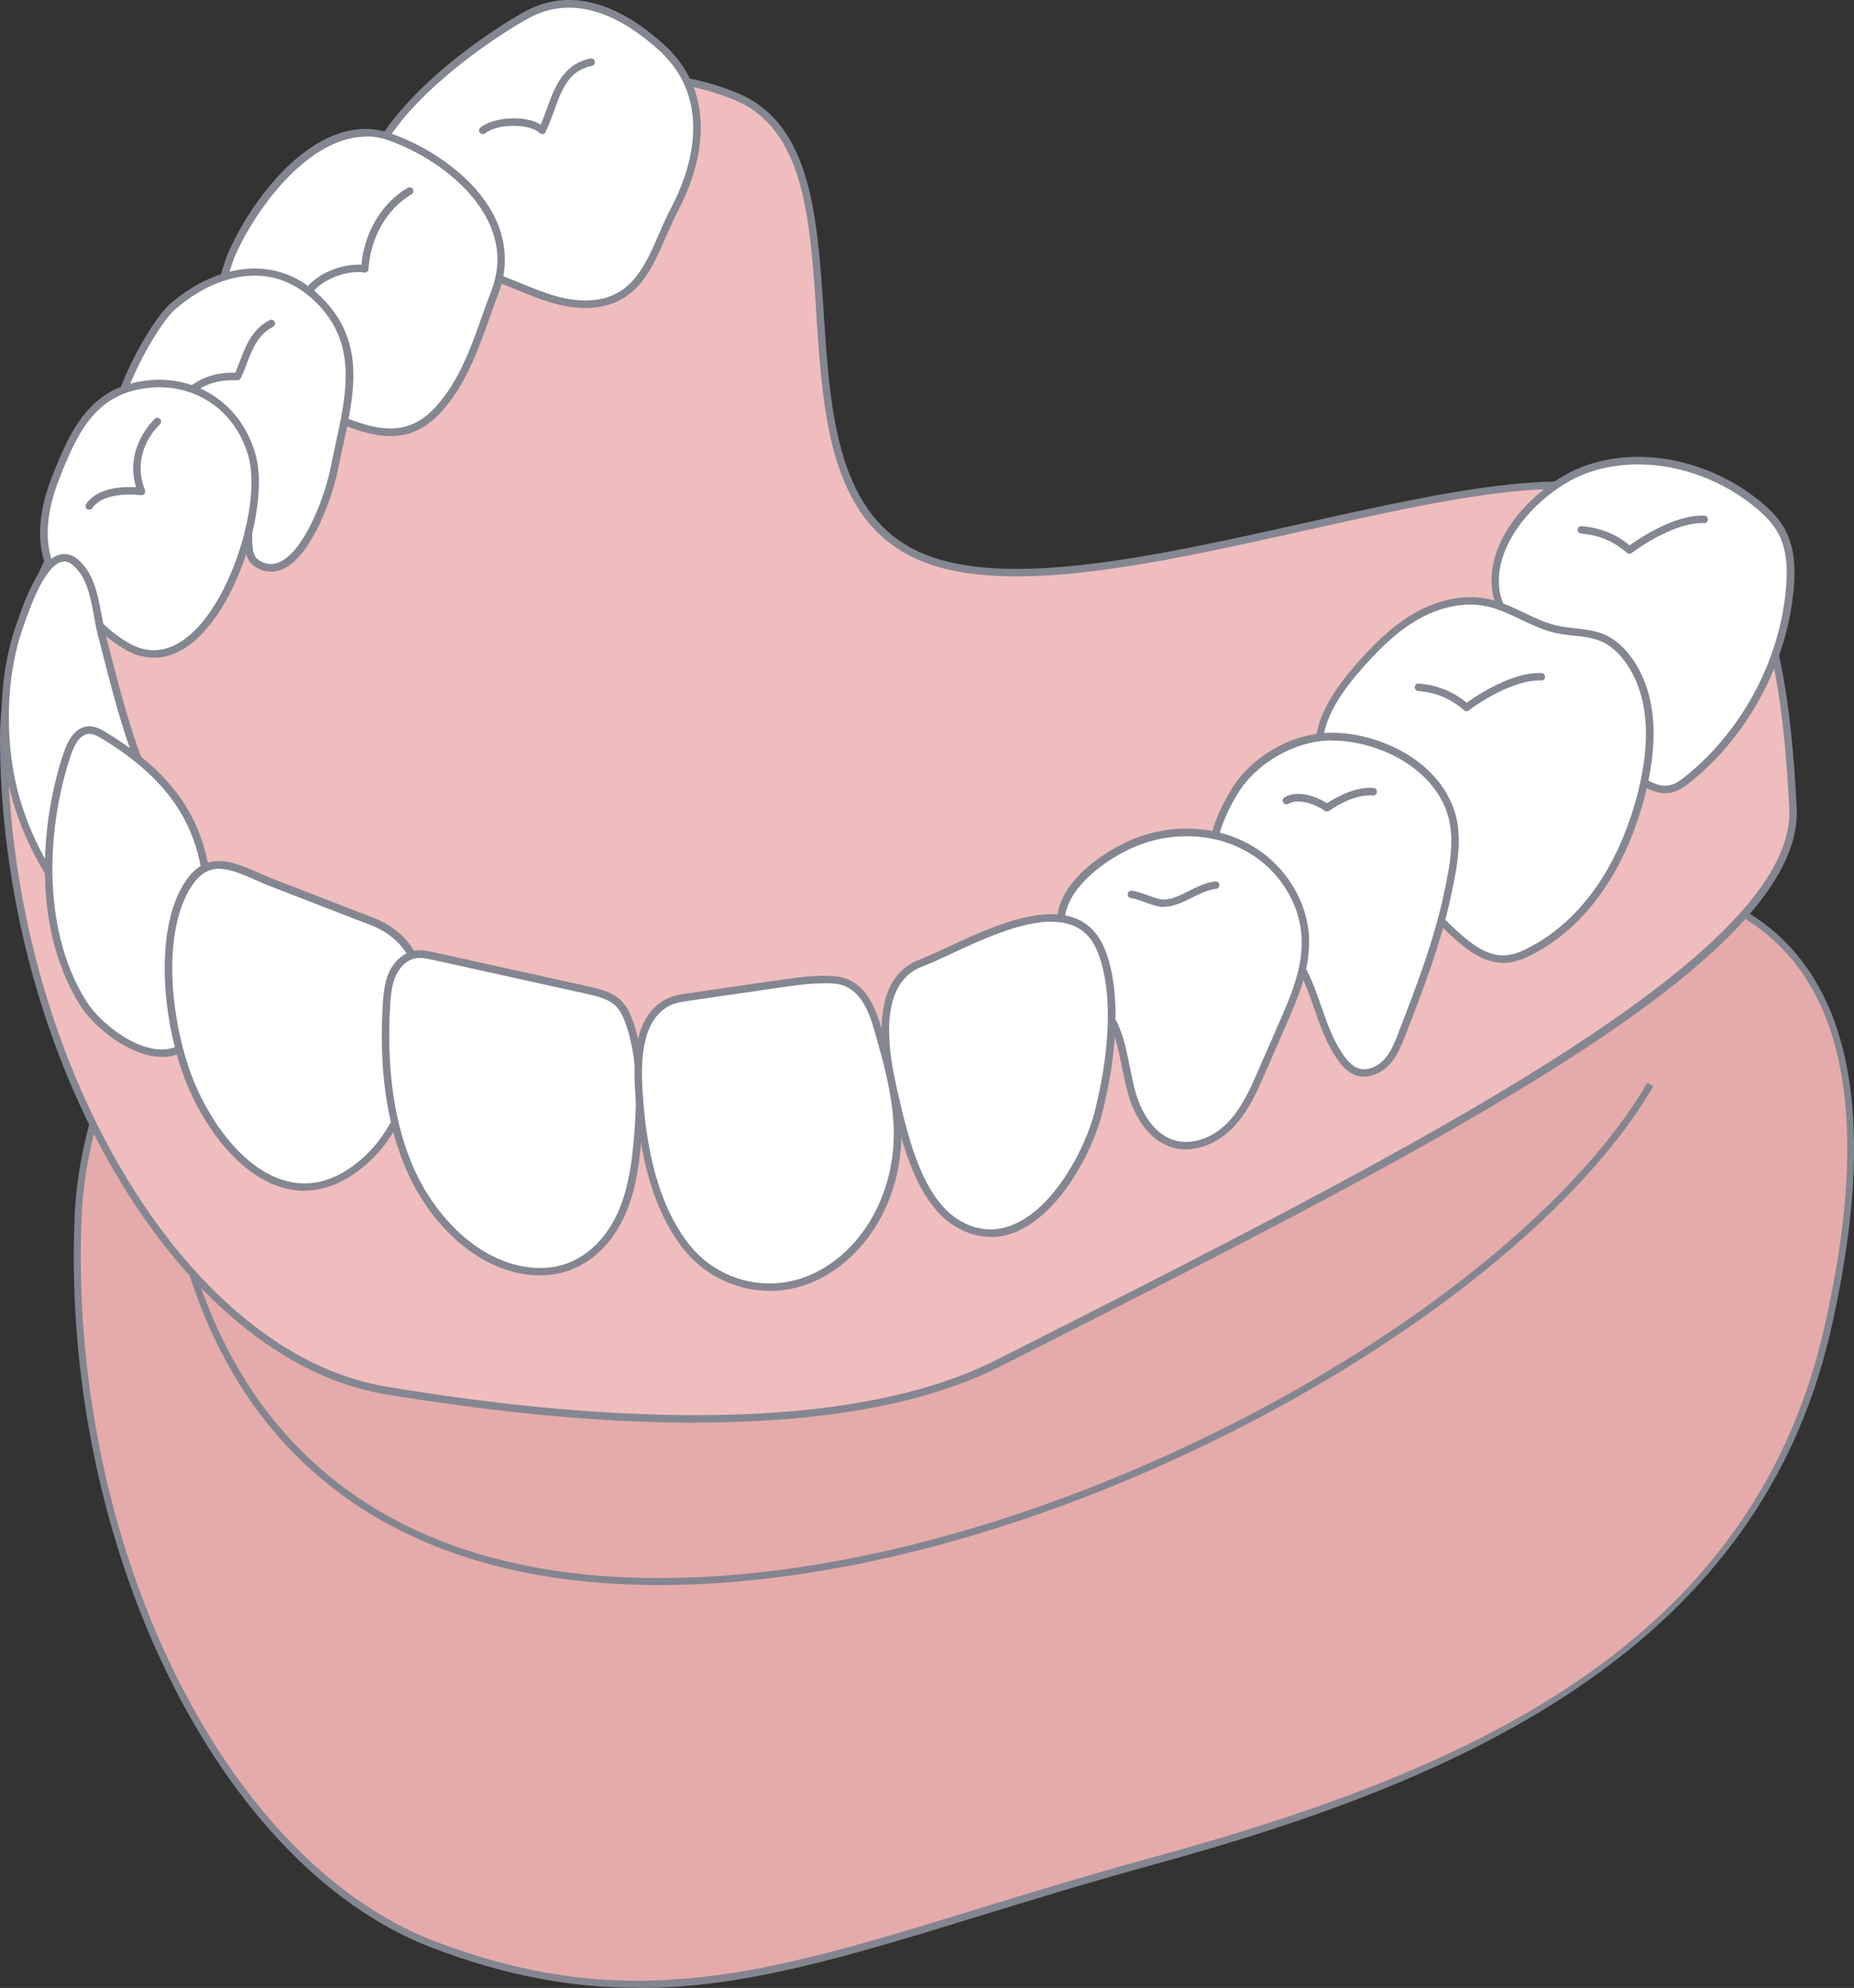
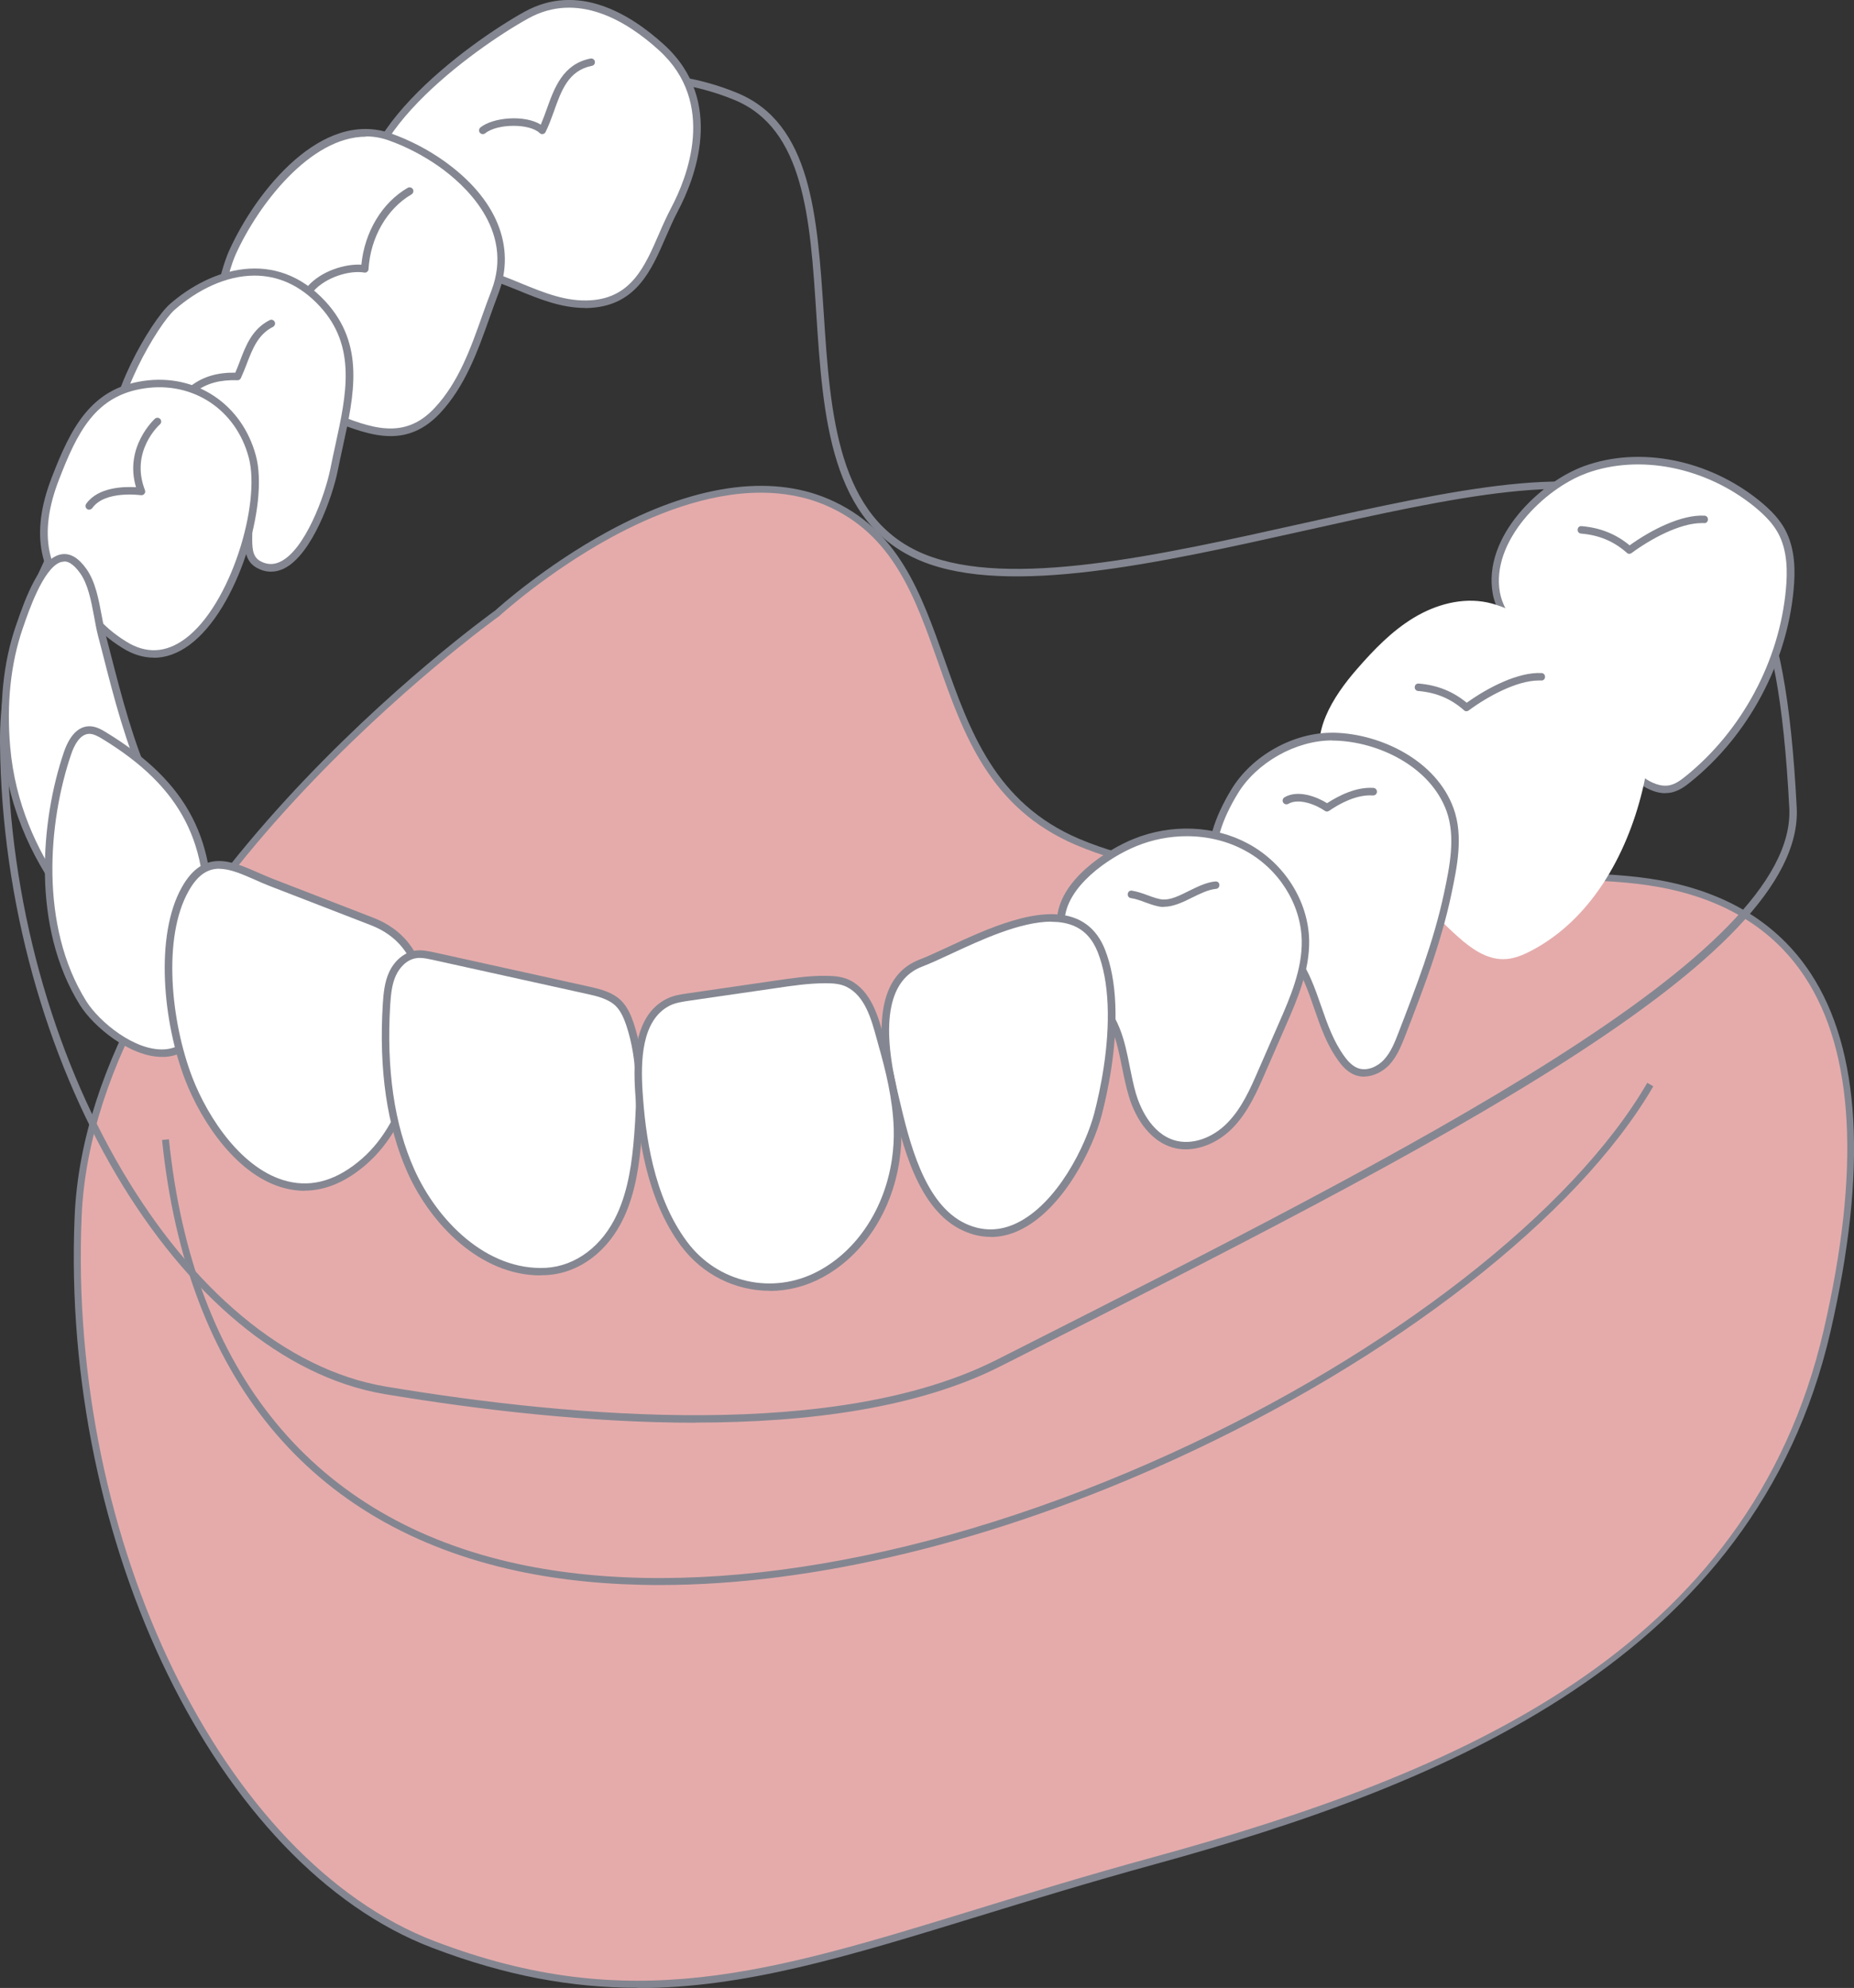
<svg xmlns="http://www.w3.org/2000/svg" id="_レイヤー_2" viewBox="0 0 132.37 141.95">
  <rect x="0" y="0" width="132.37" height="141.95" fill="#333333" stroke="none" />
  <defs>
    <style>.cls-1{fill:none;}.cls-2{fill:#838690;}.cls-3{fill:#fff;}.cls-4{fill:#e5abab;}.cls-5{fill:#efbdbd;}.cls-6{fill:#848791;}.cls-7{clip-path:url(#clippath);}</style>
    <clipPath id="clippath">
      <rect class="cls-1" width="132.37" height="141.95" />
    </clipPath>
  </defs>
  <g id="_レイヤー_1-2">
    <g class="cls-7">
      <path class="cls-4" d="M35.51,43.78s13.41-12.29,23.56-7.92c10.15,4.38,6.13,19.26,17.86,24.25,11.73,4.99,31.61,1.19,41.49,2.97,9.88,1.78,17.15,9.7,12.02,31.93-5.13,22.23-24.94,31.49-48.1,37.85-23.17,6.36-33.88,12.66-51.4,5.97-15.73-6.01-26.32-29.5-25.36-52,.96-22.5,29.94-43.06,29.94-43.06" />
      <path class="cls-2" d="M45.52,141.94c-4.63,0-9.35-.83-14.67-2.86-15.31-5.84-26.52-28.79-25.52-52.24.95-22.19,29.29-42.72,30.03-43.25.22-.2,3.55-3.19,8.01-5.62,6.12-3.34,11.58-4.15,15.8-2.33,4.98,2.15,6.58,6.69,8.28,11.5,1.77,5.02,3.6,10.2,9.58,12.75,7.2,3.06,17.54,2.79,26.67,2.56,5.64-.15,10.96-.28,14.77.4,4.83.87,8.47,3.1,10.79,6.63,3.6,5.46,4.08,14.08,1.43,25.61-5.38,23.32-27.42,32.31-48.28,38.04-4.62,1.27-8.83,2.56-12.54,3.7-9.34,2.87-16.71,5.13-24.34,5.13ZM54.32,35.18c-3.86,0-7.76,1.6-10.71,3.21-4.54,2.48-7.9,5.54-7.93,5.57l-.02.02c-.29.21-28.89,20.75-29.83,42.87-.99,23.25,10.08,45.98,25.2,51.76,13.94,5.32,23.79,2.3,38.69-2.28,3.71-1.14,7.92-2.43,12.56-3.7,21.76-5.97,42.62-14.67,47.93-37.67,2.63-11.39,2.17-19.88-1.36-25.22-2.25-3.41-5.77-5.57-10.47-6.41-3.75-.68-9.06-.54-14.67-.39-9.18.24-19.58.51-26.88-2.6-6.18-2.63-8.05-7.92-9.85-13.04-1.66-4.7-3.22-9.14-8.01-11.21-1.49-.64-3.06-.91-4.64-.91Z" />
      <path class="cls-4" d="M117.83,77.45c-16.19,27.82-100.09,61.65-106.01,3.92" />
      <path class="cls-2" d="M47.11,113.18c-3.62,0-7.04-.33-10.2-1.01-14.84-3.2-23.6-13.84-25.34-30.77l.49-.05c1.71,16.69,10.34,27.18,24.95,30.33,12.64,2.72,29.62-.16,46.6-7.9,15.63-7.13,28.66-17.27,34-26.46l.43.25c-5.39,9.27-18.51,19.49-34.23,26.66-12.84,5.86-25.7,8.95-36.71,8.95Z" />
-       <path class="cls-5" d="M31.7,10.09s10.12-7.62,20.81-3.21c10.69,4.4,1.03,27.93,13.4,32.95,12.37,5.02,43.2-9.75,51.86-3.7,5.5,3.84,9.29,3,10.24,21.56.56,10.78-26.48,24.34-56.72,39.65-11.57,5.86-30.85,4.1-43.77,1.94C12.5,96.77.49,74.7.27,53.1.04,30.58,31.7,10.09,31.7,10.09" />
      <path class="cls-6" d="M49.65,101.59c-7.63,0-15.5-.93-22.17-2.04C12.81,97.09.23,75.83,0,53.11-.22,30.81,30.91,10.29,31.55,9.87c.34-.25,10.48-7.6,21.07-3.24,5.31,2.18,5.73,8.75,6.19,15.7.47,7.23.96,14.71,7.21,17.25,6.07,2.46,16.69.09,26.96-2.2,10.54-2.35,20.5-4.58,24.95-1.47.8.56,1.57,1.02,2.3,1.46,4.35,2.61,7.23,4.34,8.05,20.3.56,10.84-25.6,24.07-55.88,39.4l-.99.5c-5.87,2.97-13.69,4.01-21.77,4.01ZM45.55,5.79c-7.57,0-13.61,4.46-13.69,4.52h-.02c-.32.21-31.53,20.67-31.31,42.79.22,22.48,12.6,43.5,27.03,45.91,13.66,2.28,32.32,3.8,43.61-1.92l.99-.5c28.86-14.61,56.13-28.4,55.59-38.89-.81-15.67-3.59-17.34-7.79-19.87-.75-.45-1.51-.91-2.33-1.48-4.26-2.98-14.11-.78-24.53,1.55-10.36,2.31-21.06,4.7-27.28,2.18-6.56-2.66-7.06-10.31-7.54-17.71-.44-6.78-.86-13.19-5.86-15.24-2.34-.96-4.67-1.34-6.86-1.34Z" />
      <path class="cls-3" d="M26.69,15.88c-3.02-5.5,7.02-12.68,10.88-14.81,3.39-1.87,6.89-.21,9.65,2.31,3.49,3.17,2.93,7.77.93,11.55-1.51,2.86-2.1,6.49-5.95,6.77-2.76.19-5.14-1.47-7.73-2.16-3.61-.96-5.46-1.68-7.8-3.66" />
      <path class="cls-6" d="M41.77,21.99c-1.69,0-3.25-.63-4.76-1.25-.84-.34-1.72-.7-2.59-.93-3.61-.96-5.51-1.69-7.9-3.72-.03-.02-.05-.05-.06-.08-3.13-5.7,7.14-13.05,10.99-15.17,3.8-2.1,7.51.12,9.96,2.35,4.43,4.03,2.17,9.65.99,11.88-.31.59-.59,1.23-.86,1.85-1.03,2.38-2.1,4.83-5.31,5.06-.16.01-.31.02-.47.02ZM26.9,15.71c2.3,1.93,4.15,2.64,7.66,3.57.91.24,1.8.6,2.66.96,1.66.68,3.23,1.32,4.98,1.2,2.88-.2,3.84-2.41,4.85-4.74.27-.63.56-1.27.88-1.88,1.12-2.12,3.27-7.46-.88-11.23-2.32-2.11-5.82-4.22-9.34-2.27-3.71,2.05-13.65,9.09-10.8,14.4Z" />
      <path class="cls-3" d="M31.53,11.71c-1.16-.82-2.45-1.48-3.7-1.92-4.89-1.74-9.5,4.4-11.24,8.25-.86,1.9-2.41,8.45.95,8.91.28.66.66,1.24,1.2,1.55,1.03.6,2.91.47,4.1.92,2.94,1.11,5.8,2.68,8.39-.11,2.17-2.33,2.99-5.55,4.09-8.43,1.43-3.72-.77-7.02-3.8-9.17" />
      <path class="cls-6" d="M27.89,31.14c-1.4,0-2.84-.57-4.24-1.12-.3-.12-.59-.24-.89-.35-.5-.19-1.16-.28-1.8-.36-.85-.11-1.72-.22-2.34-.58-.51-.3-.92-.8-1.26-1.55-.71-.14-1.26-.54-1.62-1.2-1.26-2.27.03-6.77.61-8.06,1.95-4.33,6.65-10.14,11.57-8.39,1.32.47,2.62,1.14,3.76,1.95h0c3.77,2.67,5.19,6.13,3.9,9.49-.22.57-.42,1.15-.63,1.73-.85,2.4-1.74,4.88-3.52,6.79-1.14,1.22-2.33,1.65-3.54,1.65ZM26.13,9.76c-3.98,0-7.7,4.87-9.29,8.38-.62,1.37-1.71,5.64-.63,7.58.31.56.76.87,1.38.95.09.01.17.07.21.16.3.71.66,1.17,1.09,1.43.52.3,1.34.41,2.14.51.67.09,1.36.18,1.92.39.3.11.6.23.9.35,2.57,1.02,5,1.98,7.19-.39,1.71-1.83,2.57-4.26,3.4-6.61.21-.59.42-1.17.64-1.74,1.7-4.42-2.03-7.67-3.71-8.86h0c-1.1-.78-2.36-1.44-3.63-1.89-.54-.19-1.08-.28-1.62-.28Z" />
      <path class="cls-3" d="M23.05,21.71c-3.23-3.53-7.55-2.59-10.75.21-1.53,1.34-6.43,9.95-2.76,10.92.74,4.23,5.19,1.66,7.57,3.29,1.34.92-.1,3.41,1.36,4.19,2.83,1.51,4.97-4.7,5.38-6.75.86-4.31,2.35-8.42-.79-11.85" />
      <path class="cls-6" d="M19.34,40.82c-.34,0-.67-.09-1-.27-.89-.48-.88-1.46-.86-2.33.01-.77.02-1.5-.52-1.87-.84-.58-2.02-.58-3.16-.59-1.85-.01-3.95-.03-4.49-2.71-.67-.23-1.11-.73-1.29-1.47-.67-2.86,2.8-8.72,4.1-9.86,2.89-2.53,7.54-4.09,11.13-.18h0c2.82,3.08,2.04,6.63,1.22,10.39-.12.56-.25,1.13-.36,1.69-.35,1.78-1.82,6.02-3.86,6.99-.3.14-.6.21-.9.21ZM18.17,19.68c-2.06,0-4.1,1.04-5.7,2.44-1.17,1.02-4.54,6.75-3.93,9.33.14.6.49.97,1.07,1.12.1.03.18.11.2.21.42,2.4,2.08,2.41,4,2.43,1.22,0,2.48.02,3.45.69.78.53.76,1.48.75,2.32-.01.82-.02,1.53.58,1.85.48.26.94.27,1.42.04,1.76-.83,3.19-4.72,3.57-6.61.11-.57.24-1.14.36-1.7.79-3.62,1.54-7.04-1.09-9.91-1.45-1.58-3.07-2.21-4.68-2.21Z" />
      <path class="cls-3" d="M5.79,43.41c-2.6-2.15-3.45-5.06-1.84-9.23,1.26-3.26,2.61-6.17,6.33-6.71,3.58-.52,6.78,1.57,7.73,5.14,1.24,4.63-3.33,17.08-9.14,13.43-1.57-.99-1.95-1.7-3.08-2.63" />
      <path class="cls-6" d="M10.98,46.96c-.75,0-1.51-.23-2.25-.7-1.03-.64-1.57-1.19-2.1-1.71-.3-.3-.61-.6-1.01-.94h0c-2.86-2.37-3.49-5.49-1.92-9.53,1.33-3.44,2.74-6.33,6.54-6.88,3.74-.55,7.04,1.65,8.03,5.34.94,3.49-1.28,10.95-4.74,13.51-.83.61-1.69.92-2.56.92ZM5.96,43.2c.42.35.74.66,1.04.97.53.53,1.03,1.03,2.01,1.64,1.42.89,2.83.82,4.21-.2,3.23-2.38,5.42-9.63,4.54-12.94-.91-3.42-3.97-5.45-7.44-4.94-3.52.51-4.81,3.15-6.12,6.55-1.47,3.81-.9,6.73,1.76,8.93h0Z" />
      <path class="cls-3" d="M5.18,40c-1.88-1.11-3.35,3.49-3.8,4.8-.93,2.74-1.15,5.71-.9,8.57.82,9.51,8.26,14.89,8.26,14.89,0,0,1.9-12.19,1.9-12.19-1.56-3.41-2.42-7.13-3.36-10.74-.37-1.41-.47-3.35-1.31-4.55-.27-.39-.53-.64-.79-.8" />
      <path class="cls-6" d="M8.74,68.54c-.06,0-.11-.02-.16-.05-.08-.05-7.55-5.57-8.37-15.09-.27-3.17.03-6.09.91-8.68l.05-.14c.69-2.04,1.64-4.44,2.95-4.93.4-.15.8-.11,1.19.12.3.18.59.47.87.87.63.9.86,2.13,1.08,3.31.09.47.17.92.27,1.32l.35,1.35c.81,3.14,1.64,6.38,2.99,9.34h-.02c.02.33-.24,1.97-1.85,12.34-.01.09-.08.17-.16.21-.03.01-.07.02-.1.02ZM4.59,40.1c-.09,0-.19.02-.29.05-1.23.46-2.28,3.57-2.63,4.59l-.05.14c-.86,2.52-1.16,5.37-.89,8.47.7,8.09,6.33,13.21,7.8,14.42.33-2.09,1.67-10.75,1.81-11.66-1.35-2.98-2.19-6.22-2.99-9.36l-.35-1.35c-.11-.42-.19-.88-.28-1.36-.21-1.13-.43-2.3-.99-3.1-.24-.34-.48-.58-.71-.72h0c-.15-.09-.3-.13-.45-.13Z" />
      <path class="cls-3" d="M5.94,71.63c-3.17-5.08-2.99-12.33-1.12-17.83.26-.76.72-1.63,1.53-1.67.39-.02.75.18,1.09.39,5.77,3.52,7.91,7.71,7.35,14.31-.17,1.99.28,4.77-.58,6.58-1.83,3.87-6.75.64-8.26-1.78" />
      <path class="cls-6" d="M11.57,75.47c-2.29,0-4.89-2.15-5.86-3.7h0c-3.49-5.58-2.8-13.21-1.15-18.06.51-1.49,1.24-1.83,1.77-1.85.47-.02.88.21,1.24.43,5.88,3.58,8.05,7.8,7.48,14.56-.05.63-.04,1.33-.04,2.08.02,1.63.04,3.31-.57,4.6-.57,1.2-1.49,1.87-2.67,1.94-.07,0-.14,0-.21,0ZM6.16,71.49c.93,1.48,3.47,3.57,5.58,3.44.98-.06,1.73-.61,2.22-1.63.55-1.17.53-2.79.51-4.36,0-.76-.02-1.48.04-2.13.55-6.52-1.54-10.6-7.22-14.06-.3-.18-.63-.36-.94-.35-.65.03-1.06.82-1.28,1.49-1.61,4.74-2.29,12.19,1.09,17.6h0Z" />
      <path class="cls-3" d="M30.12,70.24c-.33-1.93-1.35-3.59-3.56-4.45-2.41-.93-4.82-1.86-7.23-2.8-2.24-.87-4.42-2.48-6.1.49-2.04,3.6-1.17,9.88.24,13.54,1.98,5.14,7.07,10.71,12.55,5.9,1.75-1.54,2.81-3.72,3.43-5.97.58-2.11,1.04-4.58.67-6.71" />
      <path class="cls-6" d="M21.74,85.03c-.45,0-.9-.06-1.35-.17-3.41-.84-5.99-4.7-7.17-7.75-1.58-4.09-2.19-10.3-.23-13.77,1.55-2.74,3.53-1.87,5.44-1.03.33.14.66.29.99.42l7.23,2.8c2.08.81,3.33,2.37,3.73,4.65h0c.31,1.81.09,4.05-.68,6.83-.73,2.64-1.91,4.69-3.51,6.1-1.45,1.27-2.94,1.91-4.46,1.91ZM15.67,62.03c-.81,0-1.53.4-2.2,1.59-1.88,3.32-1.27,9.33.26,13.31,1.13,2.93,3.59,6.63,6.8,7.42,1.8.45,3.59-.1,5.32-1.62,1.52-1.33,2.64-3.3,3.34-5.84.75-2.7.97-4.86.67-6.59-.36-2.08-1.5-3.51-3.39-4.24l-7.23-2.8c-.34-.13-.68-.28-1.01-.43-.94-.41-1.79-.79-2.56-.79Z" />
      <path class="cls-3" d="M113.19,33.54c4.09-1.48,8.86-.31,12.24,2.43.68.55,1.32,1.17,1.75,1.94.69,1.25.74,2.75.61,4.18-.47,5.24-3.15,10.25-7.25,13.55-.38.31-.79.61-1.26.71-.69.15-1.41-.15-2-.55-1.88-1.29-2.93-3.65-4.99-4.63-2.51-1.2-2.41-2.53-3.47-4.89-.59-1.31-1.73-2.47-1.99-3.91-.69-3.75,3.14-7.65,6.36-8.82" />
      <path class="cls-6" d="M118.9,56.64c-.56,0-1.17-.22-1.78-.64-.87-.59-1.56-1.4-2.23-2.18-.84-.98-1.63-1.9-2.72-2.43-2.04-.98-2.45-2.07-3.02-3.59-.16-.43-.34-.91-.57-1.43-.22-.48-.51-.94-.81-1.42-.5-.79-1.02-1.6-1.19-2.55-.74-4.07,3.39-7.98,6.53-9.12h0c3.96-1.44,8.86-.47,12.5,2.47.87.71,1.43,1.33,1.81,2.01.8,1.44.75,3.16.64,4.33-.48,5.27-3.22,10.41-7.35,13.74-.38.31-.83.64-1.38.76-.14.03-.28.04-.43.04ZM113.28,33.79c-3.03,1.1-6.85,4.87-6.19,8.52.15.84.62,1.57,1.12,2.35.3.48.62.97.85,1.49.24.54.43,1.03.59,1.46.57,1.51.91,2.42,2.75,3.3,1.2.57,2.06,1.58,2.9,2.56.65.76,1.32,1.54,2.12,2.09.45.31,1.13.65,1.79.51.43-.09.8-.37,1.15-.65,4.01-3.24,6.69-8.23,7.15-13.37.1-1.1.15-2.72-.58-4.02-.35-.62-.86-1.19-1.68-1.86-3.49-2.82-8.19-3.76-11.98-2.38h0Z" />
      <path class="cls-3" d="M116.4,47.3c-.5-.75-1.16-1.41-1.98-1.77-1.02-.44-2.19-.37-3.27-.6-1.73-.38-3.22-1.54-4.95-1.91-1.79-.38-3.69.14-5.26,1.09s-2.86,2.29-4.06,3.67c-1.72,1.97-3.4,4.62-2.38,7.03l4.16,5.11c1.37,2.64,3.24,5.03,5.47,7,.91.81,1.99,1.58,3.21,1.57.71,0,1.39-.29,2.02-.62,4.21-2.22,6.76-6.76,7.89-11.38.76-3.08.92-6.55-.84-9.19" />
-       <path class="cls-6" d="M107.3,68.75c-1.33,0-2.49-.87-3.35-1.63-2.27-2.01-4.13-4.39-5.53-7.08l-4.13-5.06s-.03-.04-.04-.06c-.86-2.02-.04-4.48,2.42-7.31,1.18-1.35,2.5-2.74,4.13-3.72,1.8-1.08,3.73-1.48,5.45-1.12.91.19,1.74.59,2.56.98.77.37,1.57.75,2.4.93.39.09.81.13,1.22.18.7.08,1.43.15,2.1.44.8.34,1.5.97,2.1,1.86h0c1.55,2.32,1.84,5.48.88,9.4-.77,3.14-2.83,8.81-8.02,11.55-.56.3-1.32.64-2.14.65h-.04ZM94.72,54.67l4.14,5.08c1.4,2.68,3.22,5.01,5.44,6.97.79.7,1.85,1.5,3,1.5.01,0,.02,0,.03,0,.71,0,1.39-.32,1.9-.59,5-2.64,7.01-8.15,7.75-11.2.93-3.77.65-6.79-.81-8.97h0c-.54-.81-1.17-1.37-1.87-1.67-.6-.26-1.25-.33-1.95-.4-.42-.05-.85-.09-1.28-.19-.89-.2-1.71-.59-2.51-.97-.82-.39-1.59-.76-2.44-.94-1.58-.33-3.38.04-5.06,1.05-1.57.94-2.85,2.29-4,3.61-2.31,2.65-3.1,4.9-2.35,6.72Z" />
      <path class="cls-3" d="M95.25,52.6c3.06.07,7.03,1.81,8.27,5.22.69,1.9.25,4.03-.17,6-.73,3.43-1.99,6.73-3.26,10-.28.73-.58,1.48-1.11,2.05-.54.57-1.39.92-2.13.64-.45-.17-.79-.53-1.07-.92-1.22-1.65-1.61-3.69-2.4-5.54-.97-2.25-2.3-2.94-4.21-4.31-3.46-2.48-3.16-5.72-1.03-9.22,1.4-2.31,4.33-3.99,7.12-3.93" />
      <path class="cls-6" d="M97.39,76.88c-.21,0-.42-.04-.63-.11-.56-.21-.95-.67-1.19-1.01-.84-1.14-1.3-2.47-1.74-3.75-.21-.61-.43-1.25-.69-1.85-.81-1.89-1.89-2.64-3.39-3.69-.23-.16-.48-.33-.73-.51-3.24-2.32-3.6-5.46-1.11-9.58,1.46-2.41,4.39-4.06,7.19-4.06.06,0,.11,0,.17,0,3.29.08,7.27,1.96,8.51,5.4.72,1.98.25,4.19-.16,6.15-.73,3.47-2.02,6.81-3.27,10.04-.28.71-.59,1.52-1.17,2.14-.43.45-1.1.82-1.78.82ZM95.1,52.87c-2.58,0-5.39,1.58-6.73,3.8-2.33,3.83-2.01,6.73.96,8.86.25.18.49.35.72.51,1.51,1.06,2.71,1.89,3.57,3.92.27.62.49,1.26.71,1.89.43,1.24.88,2.53,1.67,3.6.32.44.63.7.95.82.65.24,1.4-.11,1.84-.58.51-.54.79-1.26,1.06-1.96,1.24-3.21,2.52-6.53,3.25-9.96.4-1.88.84-4.01.18-5.85-1.17-3.22-4.92-4.97-8.02-5.04h0s-.1,0-.15,0Z" />
      <path class="cls-3" d="M81.03,60.17c2.55-1.04,5.56-.99,7.98.32s4.14,3.91,4.2,6.66c.04,2.08-.8,4.06-1.63,5.97-.49,1.13-.98,2.26-1.48,3.39-.6,1.37-1.21,2.77-2.25,3.84-1.04,1.07-2.61,1.76-4.04,1.34-1.54-.44-2.5-1.99-2.96-3.53-.46-1.53-.57-3.17-1.17-4.66-1.01-2.5-4.04-4.89-3.94-7.75.09-2.57,3.15-4.71,5.29-5.58" />
      <path class="cls-6" d="M84.66,82.07c-.32,0-.63-.04-.94-.13-1.41-.41-2.56-1.76-3.14-3.71-.19-.65-.33-1.32-.46-1.97-.18-.89-.36-1.82-.7-2.67-.37-.91-1.01-1.81-1.7-2.76-1.14-1.59-2.33-3.23-2.26-5.1.1-2.89,3.61-5.07,5.46-5.82,2.71-1.1,5.78-.98,8.21.34,2.58,1.4,4.28,4.1,4.34,6.89.04,2.18-.86,4.25-1.66,6.08l-1.48,3.39c-.57,1.31-1.22,2.8-2.31,3.92-.96.99-2.21,1.54-3.37,1.54ZM84.74,59.71c-1.21,0-2.44.23-3.61.71h0c-2.01.82-5.04,2.92-5.12,5.34-.06,1.69,1.07,3.26,2.16,4.77.67.93,1.37,1.89,1.76,2.87.36.89.55,1.84.73,2.76.13.64.26,1.29.44,1.92.25.84,1.02,2.84,2.78,3.35,1.21.35,2.69-.15,3.77-1.27,1.02-1.05,1.62-2.42,2.2-3.76l1.48-3.39c.78-1.78,1.65-3.79,1.61-5.85-.05-2.6-1.64-5.13-4.06-6.43-1.25-.68-2.68-1.02-4.14-1.02ZM81.03,60.17h0,0Z" />
      <path class="cls-3" d="M79.37,71.72c-.06-1.38-.28-2.7-.72-3.83-2.05-5.18-9.67-.36-12.89.88-3.47,1.33-2.59,6.43-1.93,9.2.75,3.14,1.74,8.14,5.03,9.65,4.73,2.18,8.61-4.43,9.56-8.08.58-2.23,1.07-5.14.96-7.82" />
      <path class="cls-6" d="M70.73,88.32c-.67,0-1.34-.15-2-.46-3.22-1.49-4.32-6.18-5.05-9.29l-.13-.54c-1.26-5.29-.55-8.49,2.1-9.51.55-.21,1.21-.52,1.99-.88,2.79-1.3,6.61-3.08,9.16-2.06.95.38,1.66,1.13,2.09,2.22.43,1.08.68,2.4.74,3.92h0c.13,3.13-.55,6.29-.97,7.9-.62,2.4-2.77,6.76-5.86,8.22-.69.33-1.38.49-2.07.49ZM75.07,65.81c-2.23,0-5.04,1.31-7.21,2.32-.78.36-1.46.68-2.02.89-2.36.9-2.95,3.89-1.77,8.88l.13.55c.71,3.01,1.77,7.55,4.75,8.93,1.19.55,2.41.54,3.61-.03,2.93-1.39,4.97-5.56,5.57-7.87.41-1.58,1.08-4.68.95-7.74h0c-.06-1.46-.3-2.72-.7-3.74-.38-.96-.96-1.59-1.79-1.92-.46-.18-.98-.26-1.53-.26Z" />
      <path class="cls-3" d="M45.54,81.06c.21-2.65.27-5.39-.57-7.91-.18-.54-.41-1.09-.82-1.49-.58-.57-1.41-.77-2.2-.94-3.68-.81-7.36-1.63-11.04-2.44-.41-.09-.83-.18-1.24-.12-.74.11-1.34.7-1.65,1.38-.31.68-.38,1.44-.43,2.19-.24,3.95.09,8.18,1.73,11.87,1.64,3.7,5.3,7.45,9.66,7.21,2.44-.13,4.33-1.84,5.32-4,.82-1.79,1.09-3.8,1.24-5.74" />
      <path class="cls-6" d="M38.59,91.07c-4.3,0-7.85-3.65-9.51-7.38-1.45-3.26-2.04-7.3-1.75-11.99.05-.76.12-1.56.45-2.28.38-.83,1.09-1.42,1.86-1.54.47-.07.95.04,1.34.12l11.04,2.44c.75.17,1.68.37,2.33,1.01.47.47.72,1.1.89,1.6.86,2.59.79,5.38.58,8.02h0c-.15,1.93-.41,3.98-1.26,5.83-1.14,2.47-3.21,4.02-5.55,4.15-.14,0-.28.01-.42.01ZM29.96,68.4c-.08,0-.16,0-.24.02-.7.1-1.21.7-1.45,1.23-.3.64-.36,1.39-.41,2.09-.28,4.61.29,8.56,1.71,11.74,1.64,3.68,5.18,7.27,9.4,7.05,2.13-.12,4.04-1.55,5.09-3.84.82-1.78,1.07-3.77,1.22-5.65.2-2.58.27-5.31-.56-7.81-.16-.47-.37-1-.75-1.39-.54-.53-1.39-.72-2.07-.87l-11.04-2.44c-.28-.06-.6-.13-.9-.13ZM45.54,81.06h0,0Z" />
      <path class="cls-3" d="M63.96,82.82c.11-.74.15-1.5.13-2.24-.07-2.03-.54-4.03-1.1-5.98-.44-1.54-.84-3.57-2.41-4.37-.49-.25-1.05-.29-1.6-.29-1.2,0-2.39.17-3.57.34-2.09.3-4.17.61-6.26.91-.49.07-.99.14-1.43.37-2.24,1.12-2.24,4.29-2.1,6.43.25,3.7.96,7.78,3.21,10.82,2.25,3.04,6.38,3.98,9.73,2.19,3.05-1.63,4.9-4.82,5.39-8.18" />
      <path class="cls-6" d="M54.95,92.17c-2.42,0-4.78-1.13-6.33-3.21-2.49-3.36-3.06-7.87-3.27-10.96-.15-2.31-.09-5.51,2.25-6.68.48-.24,1-.32,1.51-.39l6.25-.91c1.19-.17,2.4-.36,3.61-.34.54,0,1.17.04,1.72.32,1.51.77,2.01,2.57,2.41,4.02l.14.51c.5,1.76,1.03,3.85,1.11,6.04.03.76-.02,1.53-.13,2.29-.54,3.68-2.61,6.81-5.53,8.37-1.19.64-2.48.95-3.74.95ZM58.93,70.21c-1.16,0-2.34.17-3.48.34l-6.27.91c-.46.07-.94.14-1.35.34-2.05,1.03-2.09,4.01-1.95,6.17.2,3.03.75,7.43,3.16,10.68,2.19,2.96,6.14,3.85,9.39,2.11,2.77-1.48,4.73-4.46,5.25-7.98h0c.11-.73.15-1.47.13-2.2-.07-2.13-.59-4.18-1.08-5.91l-.14-.51c-.39-1.42-.83-3.03-2.14-3.69-.45-.23-1-.26-1.48-.26h-.04Z" />
      <path class="cls-6" d="M104.71,50.79c-.06,0-.13-.02-.18-.07-.94-.83-1.98-1.27-3.28-1.38-.15-.01-.26-.14-.24-.29.01-.15.12-.25.29-.24,1.32.11,2.44.56,3.42,1.37,1.53-1.1,3.7-2.21,5.34-2.12.15,0,.26.13.25.28,0,.15-.13.27-.28.25-.05,0-.11,0-.16,0-1.57,0-3.66,1.14-5.01,2.14-.05.04-.1.05-.16.05Z" />
      <path class="cls-6" d="M94.74,57.95c-.05,0-.11-.02-.15-.05-.61-.43-1.86-.94-2.61-.5-.13.07-.29.03-.37-.1-.07-.13-.03-.29.1-.37.98-.57,2.33-.02,3.04.42.87-.56,2.09-1.17,3.31-1.09.15.01.26.14.25.29s-.13.25-.29.25c-1.14-.08-2.33.55-3.13,1.1-.05.03-.1.05-.15.05Z" />
      <path class="cls-6" d="M83.09,64.76s-.06,0-.1,0c-.37-.02-.79-.17-1.23-.33-.35-.13-.71-.26-1.02-.3-.15-.02-.25-.16-.22-.31.02-.15.14-.25.31-.22.36.06.75.19,1.12.33.4.15.79.28,1.08.3.57.03,1.19-.28,1.85-.61.61-.3,1.25-.62,1.89-.68.17-.01.28.09.29.24.01.15-.09.28-.24.29-.54.05-1.13.34-1.7.62-.66.33-1.35.66-2.02.66Z" />
      <path class="cls-6" d="M22.19,20.87c-.06,0-.13-.02-.18-.07-.11-.1-.12-.27-.02-.38.97-1.08,2.65-1.59,3.81-1.52.23-2.34,1.48-4.43,3.31-5.49.13-.07.29-.03.37.1.07.13.03.29-.1.37-1.75,1.02-2.93,3.07-3.07,5.34,0,.08-.04.15-.1.19-.06.05-.14.07-.21.05-1.02-.17-2.7.31-3.61,1.32-.05.06-.13.09-.2.09Z" />
      <path class="cls-6" d="M38.72,9.58c-.07,0-.14-.03-.19-.08-.71-.69-3.01-.69-3.89.02-.12.09-.28.07-.38-.04-.09-.12-.07-.28.04-.38.93-.74,3.18-.91,4.31-.2.15-.35.29-.73.43-1.12.54-1.51,1.15-3.21,3.12-3.6.14-.03.29.07.31.21.03.15-.07.29-.21.31-1.67.33-2.18,1.75-2.71,3.25-.18.5-.37,1.02-.6,1.48-.04.08-.11.13-.19.14-.01,0-.03,0-.04,0Z" />
      <path class="cls-6" d="M6.37,36.4c-.05,0-.11-.02-.15-.05-.12-.08-.15-.25-.07-.37.85-1.21,2.71-1.24,3.56-1.19-.86-2.88,1.33-4.87,1.35-4.89.11-.1.28-.09.38.02.1.11.09.28-.02.38-.09.08-2.14,1.96-1.07,4.7.03.09.02.19-.04.26-.06.08-.16.11-.25.1-.03,0-2.57-.36-3.47.92-.05.07-.14.11-.22.11Z" />
      <path class="cls-6" d="M13.82,28.02c-.08,0-.16-.04-.21-.11-.09-.12-.06-.29.05-.38.87-.65,1.89-.94,3.14-.92.11-.26.22-.53.32-.8.43-1.14.88-2.31,2.13-2.95.13-.07.29-.02.36.12.07.13.01.29-.12.36-1.07.54-1.46,1.57-1.88,2.66-.13.34-.26.67-.41.99-.04.1-.13.17-.25.16-1.23-.04-2.17.21-2.98.81-.05.04-.1.05-.16.05Z" />
      <path class="cls-6" d="M116.34,39.55c-.06,0-.13-.02-.18-.07-.94-.83-1.98-1.27-3.28-1.38-.15-.01-.26-.14-.24-.29.01-.15.12-.26.29-.24,1.32.11,2.44.56,3.42,1.37,1.53-1.1,3.7-2.21,5.34-2.12.15,0,.26.13.25.28,0,.15-.13.28-.28.25-.05,0-.11,0-.16,0-1.57,0-3.66,1.14-5.01,2.14-.05.04-.1.05-.16.05Z" />
    </g>
  </g>
</svg>